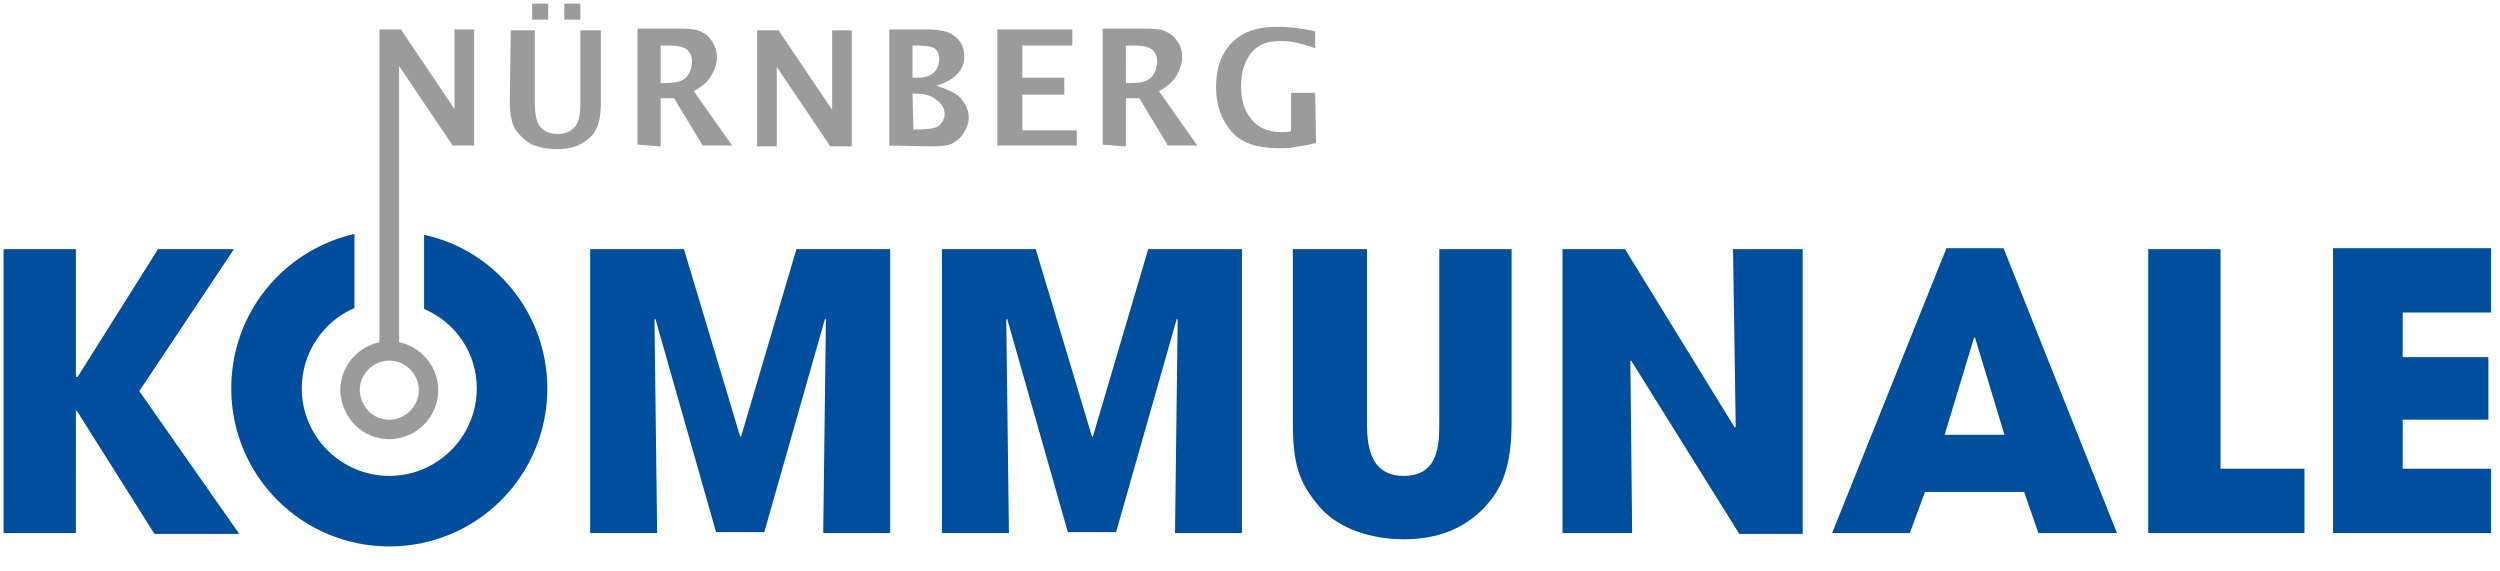
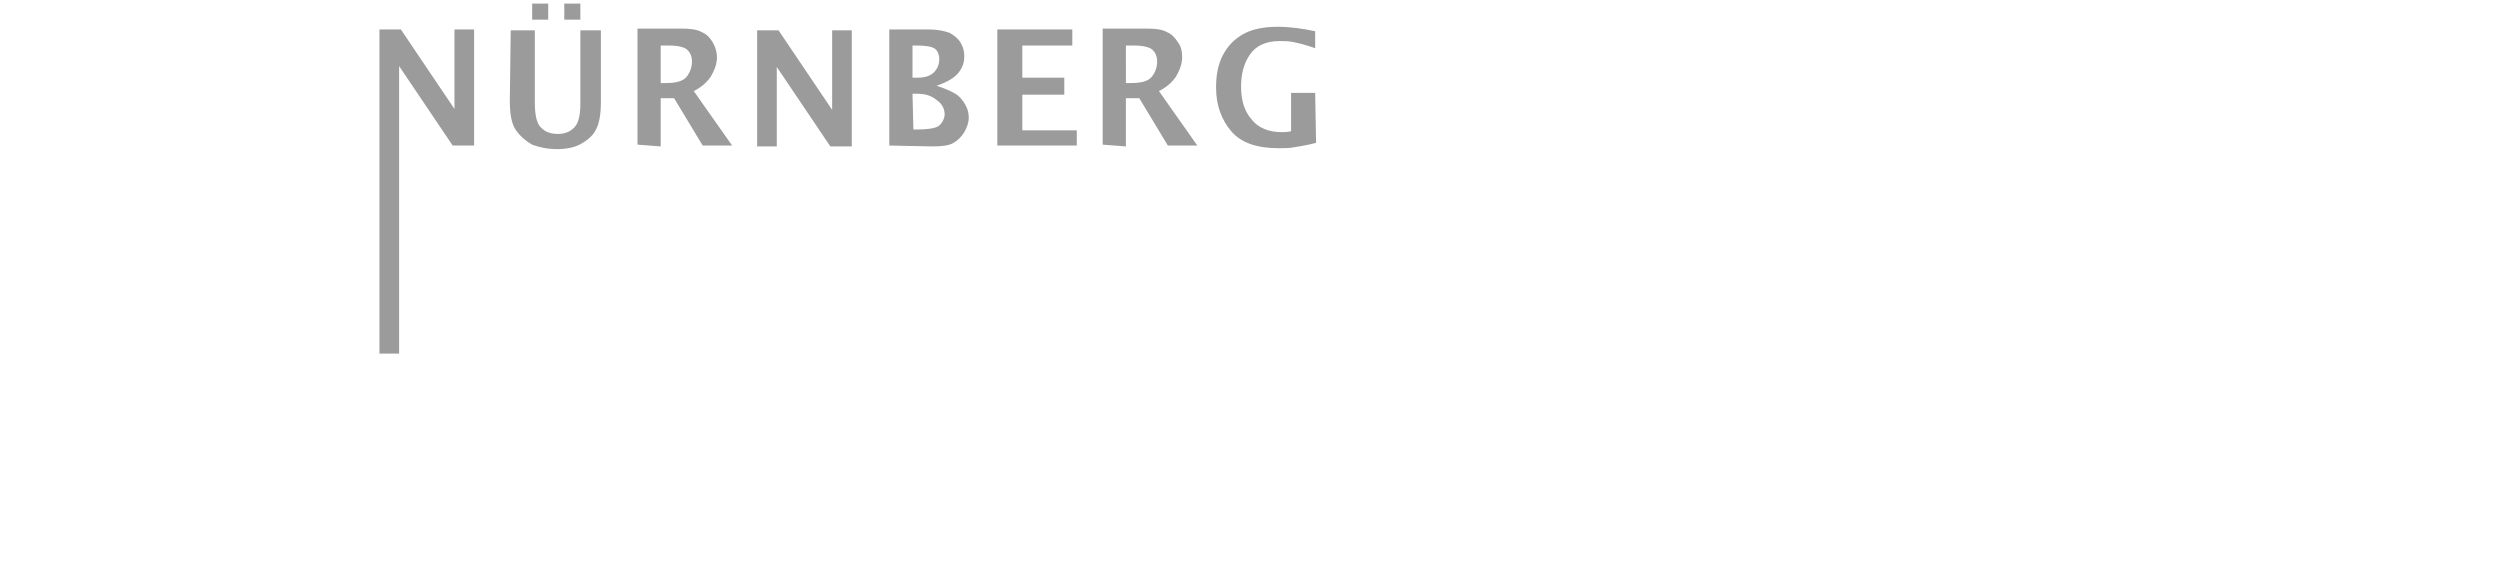
<svg xmlns="http://www.w3.org/2000/svg" version="1.1" id="Ebene_1" x="0px" y="0px" width="280px" height="64px" viewBox="0 0 280 64" style="enable-background:new 0 0 280 64;" xml:space="preserve">
  <style type="text/css">
	.st0{fill:#004E9D;}
	.st1{fill:#004E9E;}
	.st2{fill:none;stroke:#9B9B9B;stroke-width:2.178;}
	.st3{fill:#9B9B9B;}
</style>
  <g>
-     <path class="st0" d="M43.6,61.2c9.8,0,17.7-7.9,17.7-17.7c0-8.4-5.9-15.5-13.8-17.2v8.3c3.5,1.5,5.9,4.9,5.9,8.9   c0,5.4-4.4,9.8-9.8,9.8s-9.8-4.4-9.8-9.8c0-4,2.4-7.5,5.9-9v-8.3c-7.9,1.8-13.8,8.8-13.8,17.3C25.9,53.3,33.8,61.2,43.6,61.2" />
-     <path class="st1" d="M261.3,59.7H279v-7.2h-9.9v-5.5h9.6V40h-9.6v-5h9.9v-7.2h-17.7L261.3,59.7L261.3,59.7z M240.5,59.7h17.6v-7.2   h-9.4V27.9h-8.1V59.7z M221.1,37.8L221.1,37.8h0.1l3.3,10.9h-6.7L221.1,37.8z M226.7,55.1l1.6,4.6h8.8l-12.7-31.9H218l-12.8,31.9   h8.7l1.7-4.6H226.7z M175,59.7h7.8l-0.2-19.3l0.1,0l12.1,19.4h7.1V27.9h-7.8l0.3,19.9l-0.1,0.1l-12.3-20h-7V59.7z M144.8,27.9v19.3   c0,4.7,0.6,6.9,3.2,9.8c2.6,2.8,6.8,3.4,9.2,3.4c4,0,6.8-1.3,8.9-3.4c2-2.1,3.2-4.4,3.2-9.8V27.9h-8.1v19.3c0,2.5,0,6.1-4,6.1   c-4,0-4.1-3.9-4.1-6.1V27.9C153,27.9,144.8,27.9,144.8,27.9z M105.5,59.7h7.5l-0.3-23.9l0.1-0.1l6.8,23.9h5.4l6.8-23.9l0.1,0.1   l-0.3,23.9h7.5V27.9h-10.5l-6.2,21h-0.1l-6.3-21h-10.5V59.7z M66.1,59.7h7.5l-0.3-23.9l0.1-0.1l6.8,23.9h5.4l6.8-23.9l0.1,0.1   l-0.3,23.9h7.5V27.9H89.2l-6.2,21h-0.1l-6.3-21H66.1L66.1,59.7L66.1,59.7z M0.4,59.7h8.1V46h0.1l8.7,13.8h9.5l-11.2-16l10.6-15.9   h-8.5l-9,14.3H8.5V27.9H0.4L0.4,59.7L0.4,59.7z" />
-     <path class="st2" d="M43.6,48.1c2.4,0,4.4-2,4.4-4.4c0-2.4-2-4.4-4.4-4.4c-2.4,0-4.4,2-4.4,4.4C39.3,46.2,41.2,48.1,43.6,48.1z" />
    <path class="st3" d="M147.3,10.4h-2.7v4.3c-0.4,0.1-0.8,0.1-1.1,0.1c-1.4,0-2.6-0.5-3.3-1.4c-0.8-0.9-1.2-2.1-1.2-3.7   c0-1.4,0.3-2.6,1-3.6c0.7-1,1.8-1.5,3.3-1.5c0.5,0,1,0,1.5,0.1c0.5,0.1,1.4,0.3,2.5,0.7V3.5c-1.4-0.3-2.8-0.5-4.2-0.5   c-1.7,0-3,0.3-4,0.9c-1,0.6-1.7,1.4-2.2,2.4s-0.7,2.2-0.7,3.5c0,2,0.6,3.6,1.7,4.9c1.1,1.3,2.9,1.9,5.3,1.9c0.6,0,1.2,0,1.7-0.1   c0.5-0.1,1.4-0.2,2.5-0.5L147.3,10.4L147.3,10.4z M126.1,5.1h0.9c1.1,0,1.8,0.2,2.1,0.5c0.3,0.3,0.5,0.7,0.5,1.3   c0,0.6-0.2,1.2-0.6,1.7c-0.4,0.5-1.2,0.7-2.3,0.7h-0.6L126.1,5.1L126.1,5.1z M126.1,16.4V11h1.5l3.2,5.3h3.3l-4.3-6.1   c0.8-0.4,1.4-0.9,1.9-1.6c0.4-0.7,0.7-1.4,0.7-2.2c0-0.6-0.1-1.2-0.5-1.7c-0.3-0.5-0.7-0.9-1.2-1.1c-0.5-0.3-1.3-0.4-2.3-0.4h-4.9   v13L126.1,16.4L126.1,16.4z M120.6,16.4v-1.8h-6.1v-4h4.7V8.7h-4.7V5.1h5.6V3.3h-8.4v13H120.6z M102.2,10.5h0.5   c0.9,0,1.6,0.2,2.2,0.7c0.6,0.4,0.9,1,0.9,1.6c0,0.3-0.1,0.6-0.3,0.9c-0.2,0.3-0.4,0.5-0.8,0.6c-0.3,0.1-1,0.2-1.9,0.2h-0.5   L102.2,10.5L102.2,10.5z M102.2,5.1h0.5c0.9,0,1.4,0.1,1.7,0.2s0.5,0.3,0.6,0.5s0.2,0.5,0.2,0.8c0,0.6-0.2,1.1-0.6,1.5   c-0.4,0.4-1,0.6-1.8,0.6h-0.6L102.2,5.1L102.2,5.1z M104.4,16.4c1.1,0,1.9-0.1,2.4-0.4c0.5-0.3,0.9-0.7,1.2-1.2   c0.3-0.5,0.5-1.1,0.5-1.6c0-0.5-0.1-1-0.4-1.5c-0.3-0.5-0.6-0.9-1.1-1.2c-0.5-0.3-1.2-0.6-2.1-0.9c1.2-0.4,2-0.9,2.4-1.4   c0.5-0.6,0.7-1.2,0.7-1.9c0-0.5-0.1-1-0.4-1.5c-0.3-0.5-0.7-0.8-1.2-1.1c-0.5-0.2-1.3-0.4-2.4-0.4h-4.4v13L104.4,16.4L104.4,16.4z    M87,16.4V7.5l6,8.9h2.4v-13h-2.2v8.9l-6-8.9h-2.4v13H87z M74,5.1h0.9c1.1,0,1.8,0.2,2.1,0.5c0.3,0.3,0.5,0.7,0.5,1.3   c0,0.6-0.2,1.2-0.6,1.7s-1.2,0.7-2.3,0.7H74L74,5.1L74,5.1z M74,16.4V11h1.5l3.2,5.3H82l-4.3-6.1c0.8-0.4,1.4-0.9,1.9-1.6   c0.4-0.7,0.7-1.4,0.7-2.2c0-0.6-0.2-1.2-0.5-1.7c-0.3-0.5-0.7-0.9-1.2-1.1c-0.5-0.3-1.3-0.4-2.3-0.4h-4.9v13L74,16.4L74,16.4z    M65,0.4h-1.8v1.8H65V0.4z M61.4,0.4h-1.8v1.8h1.8V0.4z M57.1,11.3c0,1.5,0.2,2.6,0.7,3.3c0.5,0.7,1.1,1.2,1.8,1.6   c0.8,0.3,1.7,0.5,2.8,0.5c1.1,0,2-0.2,2.7-0.6c0.7-0.4,1.3-0.9,1.6-1.5c0.4-0.7,0.6-1.7,0.6-3.2v-8H65v8.2c0,1.3-0.2,2.2-0.7,2.7   c-0.5,0.5-1.1,0.7-1.8,0.7c-0.8,0-1.4-0.2-1.9-0.7c-0.5-0.5-0.7-1.4-0.7-2.9v-8h-2.7L57.1,11.3L57.1,11.3z M44.7,39.6V7.4l6,8.9   h2.4v-13h-2.2v8.9l-6-8.9h-2.4v36.3H44.7z" />
  </g>
</svg>